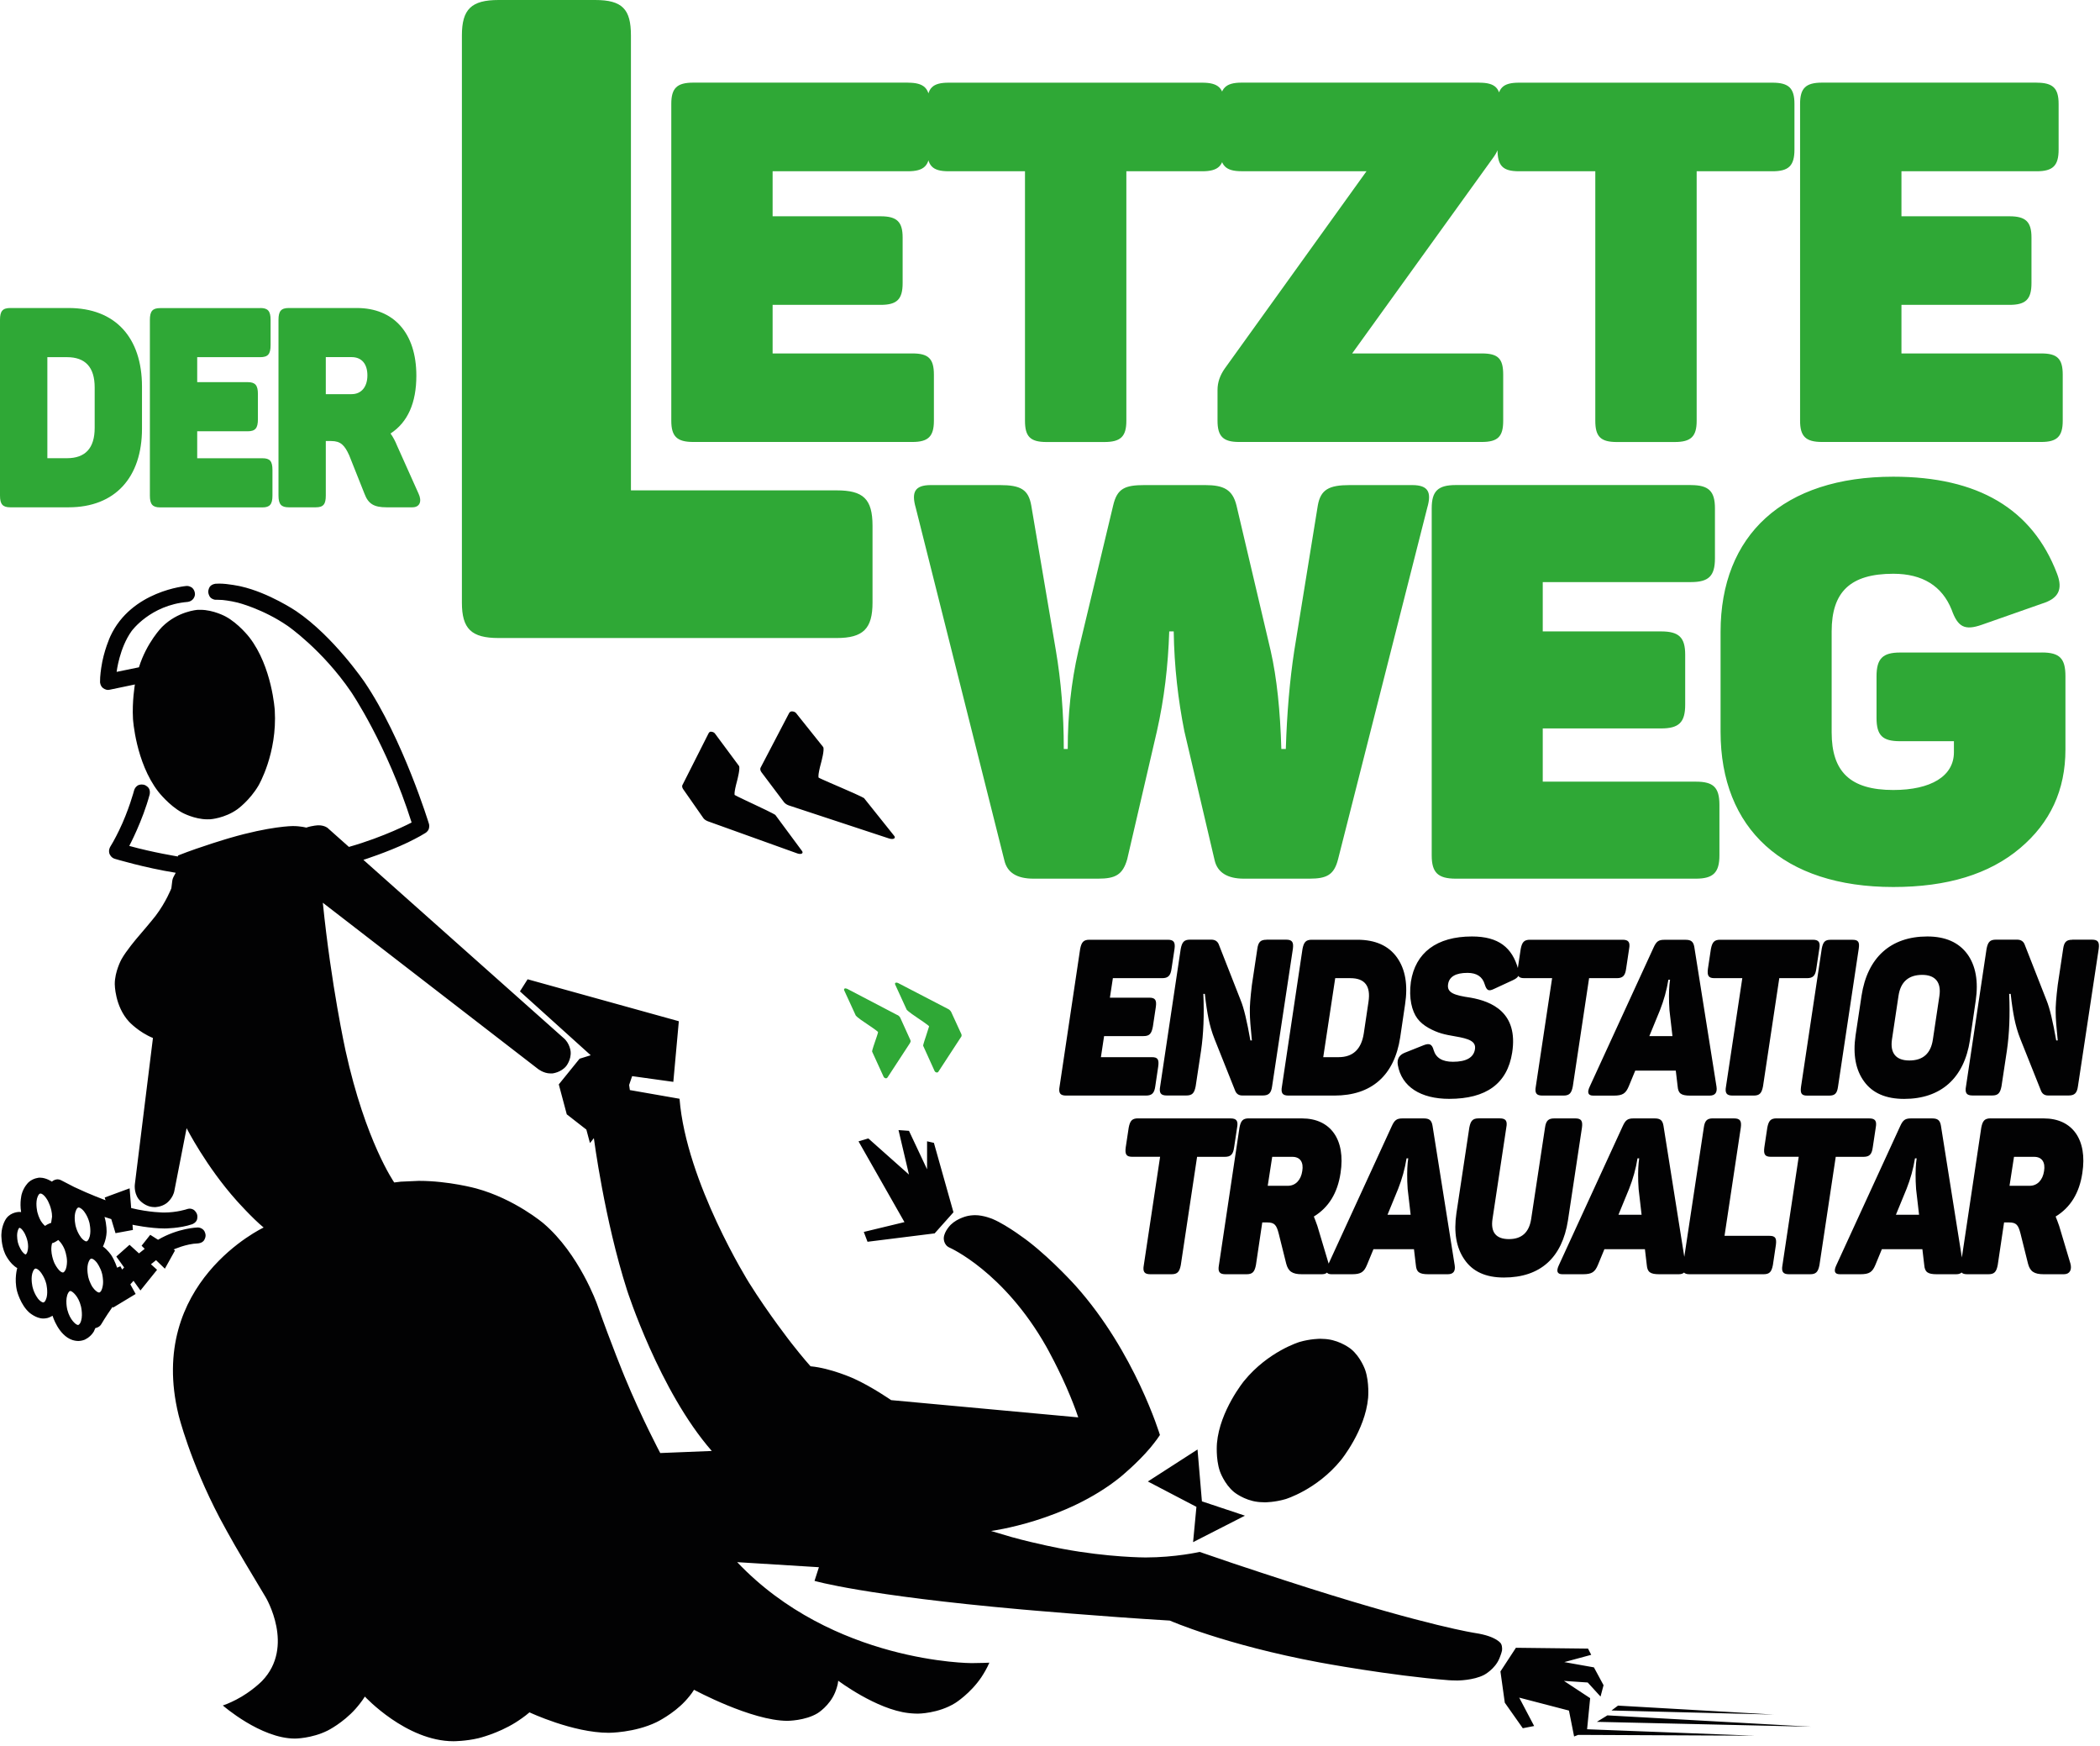
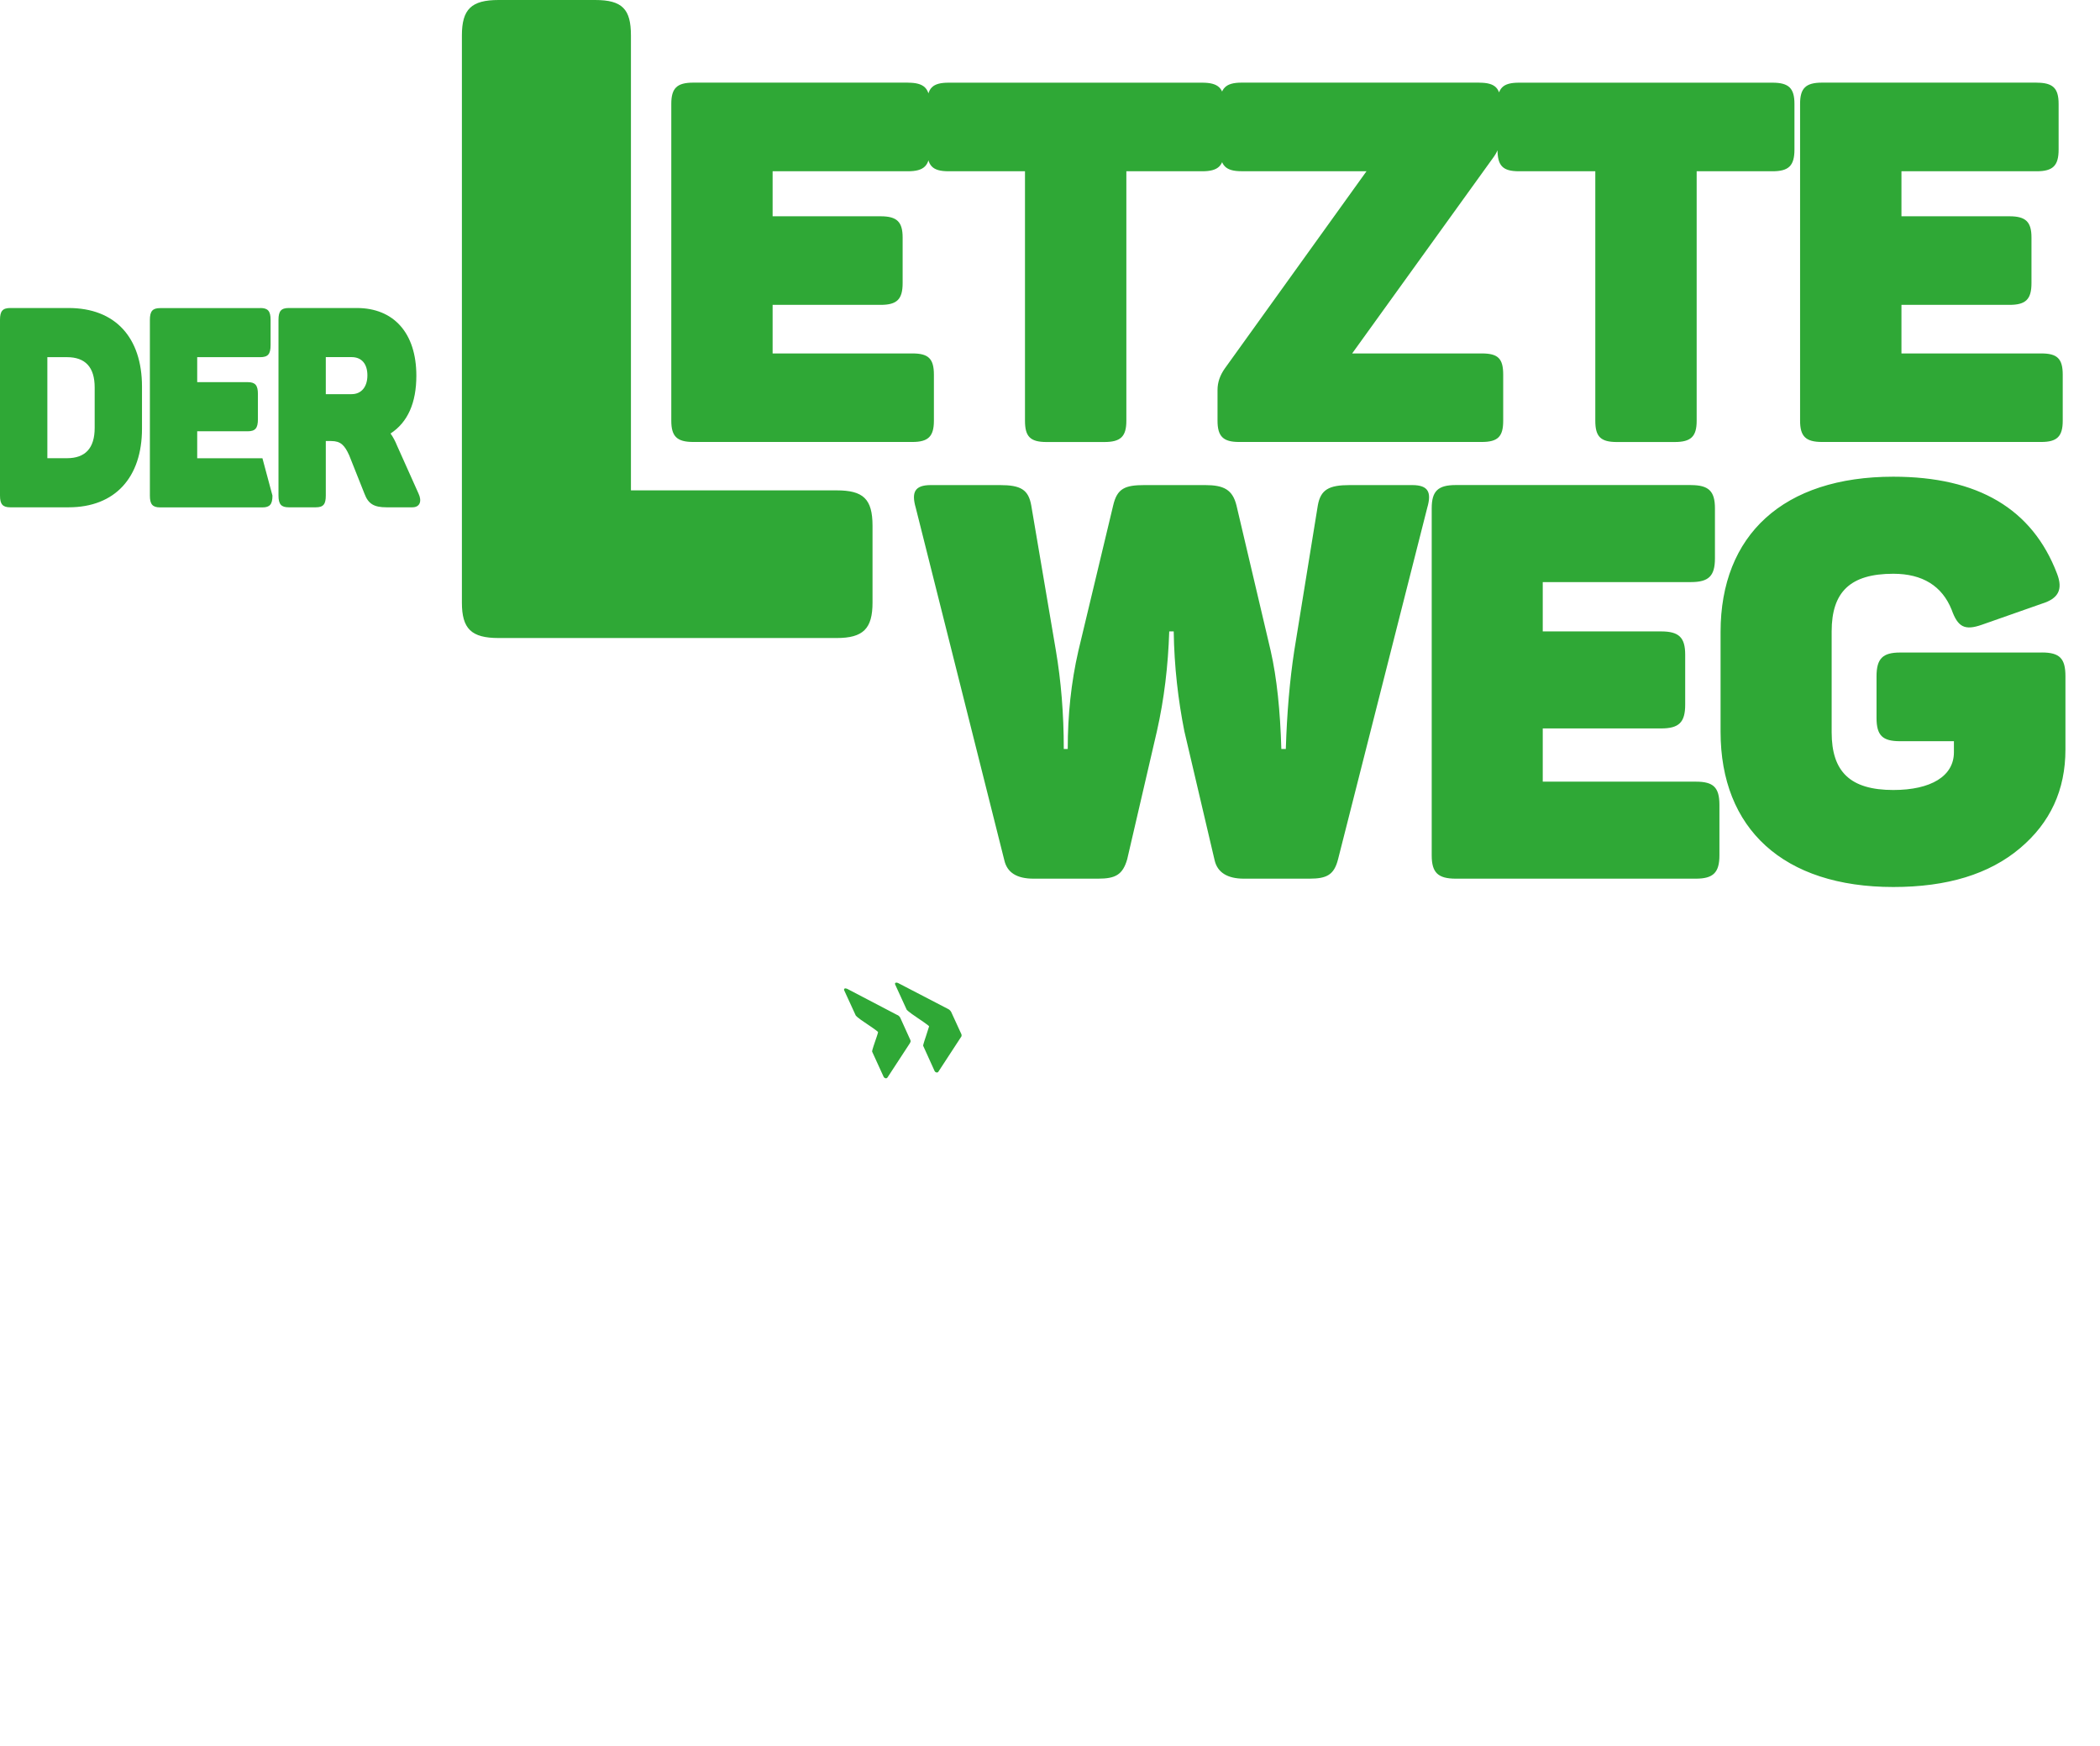
<svg xmlns="http://www.w3.org/2000/svg" contentScriptType="text/ecmascript" width="225.0" zoomAndPan="magnify" contentStyleType="text/css" height="187.0" preserveAspectRatio="xMidYMid meet" version="1.0">
-   <path fill="#020203" d="M160.924 176.821 C160.876 177.073 160.658 177.615 160.658 177.615 C160.187 178.783 159.023 179.396 159.023 179.396 C157.873 180.005 156.13 180.005 156.13 180.005 C155.712 180.005 155.251 179.976 155.251 179.976 C148.903 179.477 141.363 178.066 141.363 178.066 C131.209 176.17 125.337 173.586 125.337 173.586 C117.92 173.144 109.454 172.393 109.454 172.393 C92.52 170.887 87.27 169.333 87.27 169.333 L87.741 167.87 L78.984 167.328 C89.251 178.142 104.094 178.142 104.094 178.142 C105.04 178.142 106.004 178.095 106.004 178.095 L105.79 178.551 C105.51 179.111 105.14 179.662 105.14 179.662 C103.957 181.411 102.351 182.413 102.351 182.413 C100.521 183.554 98.345 183.554 98.345 183.554 C97.847 183.554 97.338 183.492 97.338 183.492 C93.879 183.097 89.812 180.028 89.812 180.028 L89.755 180.399 C89.655 180.86 89.465 181.302 89.465 181.302 C88.871 182.727 87.612 183.501 87.612 183.501 C86.272 184.323 84.363 184.323 84.363 184.323 C80.514 184.323 74.361 180.998 74.361 180.998 L74.128 181.349 C73.81 181.791 73.406 182.219 73.406 182.219 C72.1 183.62 70.342 184.466 70.342 184.466 C67.99 185.606 65.22 185.606 65.22 185.606 C61.376 185.606 56.73 183.416 56.73 183.416 L56.335 183.739 C55.831 184.133 55.228 184.509 55.228 184.509 C53.313 185.701 51.261 186.186 51.261 186.186 C49.902 186.509 48.586 186.509 48.586 186.509 C43.526 186.509 39.093 181.725 39.093 181.725 L38.836 182.109 C38.499 182.589 38.081 183.055 38.081 183.055 C36.732 184.561 35.111 185.364 35.111 185.364 C33.396 186.224 31.6 186.224 31.6 186.224 C27.928 186.224 23.875 182.679 23.875 182.679 C24.478 182.489 25.305 182.057 25.305 182.057 C26.963 181.202 28.075 180.057 28.075 180.057 C31.634 176.375 28.469 171.091 28.469 171.091 L26.222 167.333 C24.687 164.767 23.556 162.625 23.556 162.625 C20.335 156.495 19.128 151.554 19.128 151.554 C15.679 137.377 28.246 131.485 28.246 131.485 C27.011 130.464 25.367 128.62 25.367 128.62 C22.074 124.943 19.993 120.842 19.993 120.842 L18.696 127.48 C18.563 128.359 17.836 128.886 17.836 128.886 C17.271 129.3 16.601 129.3 16.601 129.3 C16.425 129.3 16.24 129.271 16.24 129.271 C15.361 129.138 14.833 128.416 14.833 128.416 C14.311 127.694 14.453 126.815 14.453 126.815 L16.387 111.183 C14.852 110.551 13.831 109.444 13.831 109.444 C12.296 107.786 12.296 105.406 12.296 105.406 C12.296 104.066 13.004 102.773 13.004 102.773 C13.508 101.852 14.681 100.479 14.681 100.479 C16.306 98.583 16.681 98.084 16.681 98.084 C17.798 96.606 18.359 95.148 18.359 95.148 L18.463 94.312 C18.492 94.084 18.658 93.803 18.658 93.803 L18.829 93.485 C15.518 92.962 12.291 91.988 12.291 91.988 C11.873 91.865 11.726 91.442 11.726 91.442 C11.593 91.043 11.812 90.701 11.812 90.701 C12.234 90.035 12.752 88.962 12.752 88.962 C13.797 86.819 14.368 84.662 14.368 84.662 C14.472 84.277 14.79 84.115 14.79 84.115 C14.966 84.03 15.166 84.03 15.166 84.03 C15.289 84.03 15.418 84.058 15.418 84.058 C15.755 84.149 15.936 84.42 15.936 84.42 C16.13 84.714 16.035 85.099 16.035 85.099 C15.285 87.907 13.85 90.61 13.85 90.61 C16.411 91.318 19.062 91.741 19.062 91.741 L19.067 91.637 C21.608 90.634 24.597 89.765 24.597 89.765 C28.992 88.482 31.367 88.482 31.367 88.482 C32.223 88.482 32.812 88.648 32.812 88.648 C33.51 88.415 34.095 88.401 34.095 88.401 C34.118 88.401 34.142 88.401 34.142 88.401 C34.755 88.401 35.093 88.677 35.093 88.677 L37.383 90.715 C41.184 89.641 44.101 88.102 44.101 88.102 C41.454 79.735 37.615 74.109 37.615 74.109 C34.541 69.605 30.831 67.049 30.831 67.049 C28.17 65.215 25.457 64.545 25.457 64.545 C24.602 64.336 23.837 64.265 23.837 64.265 L23.214 64.241 C23.176 64.246 23.134 64.246 23.134 64.246 C22.796 64.246 22.568 64.018 22.568 64.018 C22.34 63.79 22.317 63.443 22.317 63.443 C22.293 63.101 22.488 62.84 22.488 62.84 C22.701 62.559 23.1 62.526 23.1 62.526 C23.291 62.512 23.5 62.512 23.5 62.512 C24.464 62.512 25.79 62.806 25.79 62.806 C28.802 63.481 31.729 65.457 31.729 65.457 C35.748 68.175 39.065 73.069 39.065 73.069 C43.179 79.141 45.959 88.244 45.959 88.244 C46.039 88.525 45.94 88.796 45.94 88.796 C45.84 89.071 45.588 89.218 45.588 89.218 C44.942 89.636 43.692 90.24 43.692 90.24 C41.488 91.29 38.936 92.102 38.936 92.102 L60.369 111.174 C61.058 111.739 61.139 112.623 61.139 112.623 C61.224 113.511 60.659 114.2 60.659 114.2 C60.093 114.88 59.205 114.975 59.205 114.975 C59.096 114.98 58.982 114.98 58.982 114.98 C58.231 114.98 57.632 114.49 57.632 114.49 L34.589 96.697 C35.487 105.577 37.022 112.537 37.022 112.537 C39.164 122.273 42.238 126.658 42.238 126.658 L42.946 126.572 L44.856 126.487 C44.88 126.487 44.899 126.487 44.899 126.487 C48.087 126.487 51.028 127.299 51.028 127.299 C55.181 128.435 58.236 131.043 58.236 131.043 C62.065 134.303 63.975 139.7 63.975 139.7 C65.552 144.157 66.916 147.449 66.916 147.449 C68.769 151.949 70.741 155.64 70.741 155.64 L76.262 155.417 C70.651 149.008 67.182 138.189 67.182 138.189 C64.764 130.654 63.628 121.912 63.628 121.912 L63.21 122.439 L62.825 120.995 L60.725 119.36 L59.87 116.153 L62.098 113.402 L63.291 113.031 L55.708 106.19 L56.53 104.893 L72.732 109.387 L72.142 115.882 L67.729 115.269 L67.406 116.215 L67.486 116.761 L72.808 117.692 C73.52 126.648 80.253 137.396 80.253 137.396 C82.353 140.755 84.809 143.886 84.809 143.886 C86.035 145.458 86.843 146.347 86.843 146.347 C89.004 146.542 91.461 147.654 91.461 147.654 C93.414 148.537 95.48 149.972 95.48 149.972 L115.526 151.82 C115.246 150.937 114.671 149.549 114.671 149.549 C113.535 146.77 112.105 144.247 112.105 144.247 C107.529 136.175 101.747 133.642 101.747 133.642 C101.054 133.343 101.12 132.578 101.12 132.578 C101.177 131.856 101.876 131.176 101.876 131.176 C102.631 130.445 103.719 130.236 103.719 130.236 C104.094 130.16 104.479 130.16 104.479 130.16 C105.396 130.16 106.356 130.573 106.356 130.573 C107.995 131.267 110.228 133.006 110.228 133.006 C112.837 135.03 115.269 137.752 115.269 137.752 C121.612 144.85 124.278 153.707 124.278 153.707 C123.945 154.239 123.246 155.08 123.246 155.08 C121.845 156.743 120.025 158.225 120.025 158.225 C114.167 162.952 106.185 163.988 106.185 163.988 L108.366 164.634 C111.098 165.394 113.853 165.903 113.853 165.903 C118.757 166.825 122.738 166.825 122.738 166.825 C125.931 166.825 128.535 166.231 128.535 166.231 L132.036 167.428 C136.341 168.872 140.332 170.136 140.332 170.136 C153.113 174.184 158.068 174.921 158.068 174.921 C160.377 175.272 160.819 176.056 160.819 176.056 C161.004 176.384 160.924 176.821 160.924 176.821 ZM170.374 181.895 L167.566 180.047 L170.113 180.218 L171.486 181.724 L171.809 180.508 L170.778 178.598 L167.604 178.033 L170.488 177.254 L170.146 176.588 L162.42 176.498 L160.762 179.035 L161.228 182.38 L163.157 185.117 L164.373 184.879 L162.772 181.838 L168.103 183.226 L168.654 186 L169.091 185.829 L187.963 185.915 L170.046 185.226 L170.374 181.895 ZM194.059 184.955 L172.222 183.739 L171.091 184.433 L194.059 184.955 ZM173.358 182.694 L172.659 183.216 L190.063 183.653 L173.358 182.694 ZM128.188 161.404 L127.831 165.185 L133.386 162.349 L128.777 160.814 L128.306 155.26 L122.985 158.686 L128.188 161.404 ZM132.226 159.826 C132.226 159.826 133.281 160.691 134.744 160.871 C134.744 160.871 135.125 160.919 135.524 160.919 C135.524 160.919 136.578 160.919 137.733 160.577 C137.733 160.577 141.087 159.574 143.672 156.4 C143.672 156.4 146.271 153.222 146.584 149.734 C146.584 149.734 146.732 148.081 146.271 146.746 C146.271 146.746 145.8 145.354 144.741 144.494 C144.741 144.494 143.677 143.629 142.228 143.449 C142.228 143.449 141.843 143.401 141.444 143.401 C141.444 143.401 140.389 143.401 139.234 143.743 C139.234 143.743 135.88 144.746 133.291 147.92 C133.291 147.92 130.692 151.098 130.388 154.585 C130.388 154.585 130.24 156.23 130.696 157.574 C130.692 157.569 131.167 158.961 132.226 159.826 ZM92.549 131.956 L92.948 133.01 L100.141 132.112 L102.156 129.851 L100.061 122.415 L99.329 122.249 L99.329 125.247 L97.39 121.127 L96.269 121.047 L97.39 125.812 L93.034 121.94 L91.984 122.254 L96.906 130.905 L92.549 131.956 ZM16.72 134.982 L16.173 135.419 L16.829 136.013 L15.047 138.227 L14.306 137.191 L13.964 137.571 L14.534 138.602 L12.101 140.071 L12.073 139.966 C11.313 141.04 10.852 141.838 10.852 141.838 C10.648 142.194 10.215 142.256 10.215 142.256 L10.049 142.631 C9.65 143.287 9.023 143.52 9.023 143.52 C8.709 143.639 8.386 143.639 8.386 143.639 C8.077 143.639 7.759 143.534 7.759 143.534 C6.253 143.035 5.63 140.935 5.63 140.935 C5.331 141.111 5.098 141.173 5.098 141.173 C4.865 141.23 4.632 141.23 4.632 141.23 C3.863 141.23 3.14 140.593 3.14 140.593 C2.195 139.757 1.825 138.289 1.825 138.289 C1.501 136.958 1.848 135.828 1.848 135.828 C1.026 135.367 0.551 134.312 0.551 134.312 C0.109 133.338 0.147 132.25 0.147 132.25 C0.176 131.143 0.694 130.483 0.694 130.483 C1.202 129.813 2.053 129.813 2.053 129.813 C2.157 129.813 2.262 129.827 2.262 129.827 C2.091 128.782 2.319 127.931 2.319 127.931 C2.532 127.128 3.05 126.648 3.05 126.648 C3.554 126.178 4.205 126.145 4.205 126.145 C4.252 126.145 4.305 126.145 4.305 126.145 C4.936 126.145 5.559 126.568 5.559 126.568 C5.768 126.373 6.039 126.335 6.039 126.335 C6.101 126.321 6.162 126.321 6.162 126.321 C6.371 126.321 6.566 126.43 6.566 126.43 L7.954 127.147 C9.64 127.95 11.308 128.563 11.308 128.563 L11.218 128.269 L13.888 127.285 L14.054 129.399 C16.012 129.879 17.579 129.879 17.579 129.879 C18.948 129.879 20.022 129.518 20.022 129.518 C20.183 129.461 20.33 129.461 20.33 129.461 C20.535 129.461 20.71 129.561 20.71 129.561 C20.991 129.722 21.105 130.05 21.105 130.05 C21.214 130.383 21.091 130.678 21.091 130.678 C20.958 131.01 20.573 131.138 20.573 131.138 C19.271 131.585 17.627 131.585 17.627 131.585 C16.069 131.585 14.197 131.186 14.197 131.186 L14.239 131.746 L12.377 132.089 L11.921 130.582 L11.199 130.35 C11.45 131.191 11.422 131.984 11.422 131.984 C11.384 132.839 11.028 133.519 11.028 133.519 C11.531 133.861 11.93 134.459 11.93 134.459 C12.315 135.048 12.543 135.785 12.543 135.785 L12.9 135.633 L13.09 135.984 L13.299 135.761 L12.462 134.592 L13.878 133.333 L14.89 134.255 L15.503 133.766 L15.171 133.433 L16.097 132.264 L16.933 132.796 C19.081 131.533 21.157 131.48 21.157 131.48 C21.171 131.48 21.186 131.48 21.186 131.48 C21.566 131.48 21.794 131.737 21.794 131.737 C22.017 131.965 22.027 132.312 22.027 132.312 C22.031 132.663 21.822 132.906 21.822 132.906 C21.594 133.177 21.19 133.186 21.19 133.186 C19.946 133.224 18.601 133.837 18.601 133.837 L18.753 133.937 L17.665 135.894 L16.72 134.982 ZM3.012 133.504 C3.012 132.749 2.618 132.07 2.618 132.07 C2.3 131.518 2.1 131.518 2.1 131.518 C2.081 131.518 2.071 131.523 2.071 131.523 C1.948 131.59 1.867 131.979 1.867 131.979 C1.768 132.478 1.915 133.072 1.915 133.072 C2.067 133.666 2.38 134.06 2.38 134.06 C2.618 134.369 2.76 134.369 2.76 134.369 C2.841 134.326 2.922 134.117 2.922 134.117 C3.012 133.846 3.012 133.504 3.012 133.504 ZM4.96 137.519 C4.789 136.821 4.385 136.308 4.385 136.308 C4.062 135.88 3.834 135.88 3.834 135.88 C3.806 135.88 3.777 135.885 3.777 135.885 C3.568 135.942 3.445 136.46 3.445 136.46 C3.297 137.092 3.492 137.875 3.492 137.875 C3.687 138.66 4.114 139.154 4.114 139.154 C4.428 139.51 4.623 139.51 4.623 139.51 C4.651 139.51 4.67 139.505 4.67 139.505 C4.88 139.458 5.003 138.935 5.003 138.935 C5.15 138.308 4.96 137.519 4.96 137.519 ZM5.478 130.986 L5.578 130.321 C5.578 129.39 5.089 128.554 5.089 128.554 C4.675 127.846 4.357 127.846 4.357 127.846 C4.319 127.846 4.29 127.85 4.29 127.85 C4.081 127.907 3.958 128.421 3.958 128.421 C3.811 129.053 4.005 129.846 4.005 129.846 C4.134 130.369 4.376 130.777 4.376 130.777 C4.585 131.11 4.822 131.309 4.822 131.309 C5.146 131.081 5.478 130.986 5.478 130.986 ZM7.046 135.956 C7.179 135.614 7.179 135.134 7.179 135.134 C7.179 134.459 6.913 133.809 6.913 133.809 C6.647 133.158 6.243 132.82 6.243 132.82 C6.11 132.92 5.92 133.024 5.92 133.024 C5.687 133.158 5.583 133.158 5.583 133.158 C5.293 134.151 5.839 135.315 5.839 135.315 C6.063 135.775 6.329 136.051 6.329 136.051 C6.557 136.298 6.723 136.298 6.723 136.298 C6.752 136.298 6.78 136.293 6.78 136.293 C6.918 136.251 7.046 135.956 7.046 135.956 ZM8.676 139.933 C8.395 138.774 7.73 138.365 7.73 138.365 C7.611 138.284 7.535 138.284 7.535 138.284 C7.516 138.284 7.497 138.289 7.497 138.289 C7.407 138.313 7.322 138.465 7.322 138.465 C6.923 139.135 7.212 140.289 7.212 140.289 C7.507 141.444 8.158 141.843 8.158 141.843 C8.286 141.924 8.367 141.924 8.367 141.924 C8.381 141.924 8.391 141.919 8.391 141.919 C8.476 141.895 8.576 141.743 8.576 141.743 C8.956 141.087 8.676 139.933 8.676 139.933 ZM9.626 132.383 C9.773 131.751 9.579 130.967 9.579 130.967 C9.384 130.183 8.956 129.699 8.956 129.699 C8.643 129.338 8.438 129.338 8.438 129.338 C8.414 129.338 8.391 129.342 8.391 129.342 C8.182 129.39 8.058 129.912 8.058 129.912 C7.911 130.544 8.106 131.328 8.106 131.328 C8.3 132.112 8.728 132.606 8.728 132.606 C9.042 132.968 9.236 132.968 9.236 132.968 C9.26 132.968 9.284 132.963 9.284 132.963 C9.502 132.901 9.626 132.383 9.626 132.383 ZM10.942 136.45 C10.771 135.756 10.372 135.239 10.372 135.239 C10.039 134.816 9.811 134.816 9.811 134.816 C9.787 134.816 9.754 134.821 9.754 134.821 C9.55 134.877 9.422 135.391 9.422 135.391 C9.27 136.023 9.464 136.811 9.464 136.811 C9.612 137.405 9.902 137.847 9.902 137.847 C10.153 138.218 10.41 138.37 10.41 138.37 C10.533 138.446 10.614 138.446 10.614 138.446 C10.633 138.446 10.652 138.441 10.652 138.441 C10.733 138.422 10.838 138.27 10.838 138.27 C10.99 138.004 11.032 137.576 11.032 137.576 C11.089 137.039 10.942 136.45 10.942 136.45 ZM11.047 73.71 C11.047 73.71 11.294 73.9 11.569 73.9 C11.569 73.9 11.659 73.9 11.759 73.877 L14.453 73.316 C14.453 73.316 14.14 75.126 14.249 77.008 C14.249 77.008 14.529 81.645 16.957 84.795 C16.957 84.795 18.107 86.282 19.523 87.047 C19.523 87.047 20.825 87.76 22.207 87.76 C22.207 87.76 22.369 87.76 22.53 87.755 C22.53 87.755 24.07 87.655 25.428 86.686 C25.428 86.686 26.745 85.755 27.695 84.144 C27.695 84.144 29.719 80.718 29.439 76.081 C29.439 76.081 29.158 71.434 26.73 68.284 C26.73 68.284 25.59 66.797 24.165 66.032 C24.165 66.032 22.863 65.32 21.49 65.32 C21.49 65.32 21.323 65.32 21.157 65.325 C21.157 65.325 19.062 65.457 17.361 67.154 C17.361 67.154 15.717 68.807 14.886 71.477 L12.496 71.967 C12.496 71.967 12.786 69.425 14.097 67.6 C14.097 67.6 16.097 64.811 20.102 64.474 C20.102 64.474 20.463 64.445 20.696 64.156 C20.696 64.156 20.929 63.88 20.882 63.547 C20.882 63.547 20.858 63.191 20.582 62.958 C20.582 62.958 20.345 62.764 20.036 62.764 C20.036 62.764 19.998 62.764 19.955 62.768 C19.955 62.768 14.078 63.258 11.816 68.17 C11.816 68.17 11.104 69.719 10.847 71.525 C10.847 71.525 10.704 72.432 10.719 73.064 C10.719 73.069 10.733 73.468 11.047 73.71 ZM76.233 78.381 C76.457 78.395 76.58 78.542 76.58 78.542 L79.174 82.039 C79.341 82.263 78.975 83.631 78.975 83.631 C78.604 84.999 78.713 85.151 78.713 85.151 C78.751 85.204 80.875 86.197 80.875 86.197 C82.994 87.189 83.075 87.294 83.075 87.294 L85.93 91.152 C86.078 91.347 85.902 91.432 85.902 91.432 C85.85 91.456 85.788 91.466 85.788 91.466 C85.636 91.489 85.417 91.409 85.417 91.409 L75.934 88.002 C75.763 87.95 75.597 87.845 75.597 87.845 C75.435 87.741 75.359 87.627 75.359 87.627 L73.202 84.538 C73.107 84.405 73.088 84.263 73.088 84.263 C73.074 84.115 73.154 84.02 73.154 84.02 L75.924 78.538 C75.986 78.395 76.138 78.371 76.138 78.371 C76.181 78.376 76.233 78.381 76.233 78.381 ZM84.904 76.2 C85.151 76.21 85.284 76.371 85.284 76.371 L88.192 80.01 C88.377 80.239 87.978 81.683 87.978 81.683 C87.584 83.127 87.707 83.289 87.707 83.289 C87.75 83.351 90.126 84.367 90.126 84.367 C92.501 85.389 92.582 85.498 92.582 85.498 L95.803 89.527 C95.975 89.731 95.77 89.831 95.77 89.831 C95.713 89.855 95.647 89.865 95.647 89.865 C95.476 89.888 95.229 89.803 95.229 89.803 L84.648 86.315 C84.458 86.268 84.267 86.154 84.267 86.154 C84.092 86.044 84.001 85.926 84.001 85.926 L81.583 82.714 C81.479 82.571 81.46 82.424 81.46 82.424 C81.445 82.277 81.521 82.172 81.521 82.172 L84.548 76.38 C84.619 76.228 84.795 76.2 84.795 76.2 C84.847 76.2 84.904 76.2 84.904 76.2 ZM116.733 100.659 C116.091 100.659 115.873 100.916 115.73 101.647 L113.53 116.362 C113.392 117.089 113.592 117.35 114.229 117.35 L122.776 117.35 C123.418 117.35 123.679 117.094 123.779 116.362 L124.097 114.224 C124.197 113.473 124.035 113.236 123.418 113.236 L117.954 113.236 L118.296 110.979 L122.52 110.979 C123.161 110.979 123.379 110.722 123.522 109.967 L123.84 107.853 C123.94 107.126 123.779 106.864 123.142 106.864 L118.918 106.864 L119.237 104.774 L124.52 104.774 C125.142 104.774 125.423 104.517 125.522 103.762 L125.841 101.647 C125.94 100.921 125.76 100.659 125.118 100.659 L116.733 100.659 ZM135.69 100.659 C135.048 100.659 134.811 100.916 134.711 101.647 L134.131 105.501 C133.97 106.841 133.889 107.829 133.913 108.461 C133.913 109.097 133.994 110.081 134.131 111.445 L133.97 111.445 C133.609 109.397 133.272 107.967 132.929 107.14 L130.568 101.12 C130.43 100.816 130.169 100.65 129.789 100.65 L127.508 100.65 C126.867 100.65 126.648 100.906 126.506 101.638 L124.306 116.353 C124.168 117.079 124.368 117.341 125.004 117.341 L127.105 117.341 C127.746 117.341 127.965 117.084 128.107 116.353 L128.687 112.523 C128.948 110.737 129.029 108.713 128.929 106.456 L129.09 106.456 C129.209 107.563 129.352 108.456 129.49 109.135 C129.632 109.82 129.832 110.546 130.131 111.297 L132.355 116.87 C132.492 117.174 132.735 117.341 133.096 117.341 L135.296 117.341 C135.937 117.341 136.198 117.084 136.298 116.353 L138.522 101.638 C138.621 100.911 138.441 100.65 137.799 100.65 L135.69 100.65 ZM140.555 100.659 C139.914 100.659 139.695 100.916 139.553 101.647 L137.353 116.362 C137.215 117.089 137.415 117.35 138.051 117.35 L142.974 117.35 C146.955 117.35 149.397 115.189 150.02 111.121 L150.542 107.596 C150.861 105.505 150.58 103.833 149.682 102.564 C148.78 101.296 147.359 100.659 145.42 100.659 L140.555 100.659 ZM146.119 110.698 C145.857 112.39 144.959 113.236 143.415 113.236 L141.776 113.236 L143.059 104.774 L144.679 104.774 C146.242 104.774 146.879 105.62 146.623 107.311 L146.119 110.698 ZM151.165 105.173 C150.922 106.936 151.283 108.323 151.863 109.097 C152.162 109.496 152.561 109.824 153.065 110.109 C154.087 110.675 154.785 110.813 155.887 111.003 C157.408 111.259 158.168 111.544 158.03 112.39 C157.892 113.283 157.089 113.73 155.669 113.73 C154.529 113.73 153.849 113.307 153.607 112.485 C153.426 111.825 153.146 111.711 152.505 111.967 L150.504 112.765 C149.925 112.998 149.663 113.426 149.763 114.058 C150.162 116.409 152.224 117.702 155.27 117.702 C159.251 117.702 161.494 116.058 162.016 112.765 C162.696 108.442 159.817 107.263 157.574 106.864 C155.811 106.608 155.013 106.347 155.151 105.43 C155.27 104.608 155.973 104.208 157.232 104.208 C158.211 104.208 158.833 104.608 159.075 105.43 C159.294 106.114 159.494 106.204 160.078 105.924 L162.059 105.007 C162.72 104.703 162.838 104.465 162.658 103.786 C162.016 101.505 160.577 100.308 157.712 100.308 C153.925 100.308 151.644 102.047 151.165 105.173 ZM163.936 100.659 C163.294 100.659 163.076 100.916 162.933 101.647 L162.615 103.762 C162.515 104.513 162.677 104.774 163.314 104.774 L166.297 104.774 L164.554 116.362 C164.416 117.089 164.615 117.35 165.252 117.35 L167.514 117.35 C168.155 117.35 168.374 117.094 168.516 116.362 L170.26 104.774 L173.225 104.774 C173.866 104.774 174.127 104.517 174.227 103.762 L174.545 101.647 C174.683 100.921 174.484 100.659 173.847 100.659 L163.936 100.659 ZM181.534 101.438 C181.435 100.849 181.173 100.664 180.594 100.664 L178.332 100.664 C177.71 100.664 177.472 100.83 177.173 101.486 L170.326 116.391 C170.027 117.027 170.146 117.355 170.706 117.355 L172.906 117.355 C173.866 117.355 174.189 117.117 174.507 116.367 L175.206 114.675 L179.548 114.675 L179.748 116.367 C179.81 117.117 180.109 117.355 181.088 117.355 L183.169 117.355 C183.768 117.355 184.01 117.027 183.91 116.391 L181.534 101.438 ZM179.192 110.984 L176.712 110.984 L177.852 108.209 C178.27 107.149 178.574 106.071 178.755 104.94 L178.935 104.94 L178.874 105.434 C178.812 106.095 178.793 107.126 178.874 108.233 L179.192 110.984 ZM184.314 100.659 C183.672 100.659 183.454 100.916 183.311 101.647 L182.993 103.762 C182.893 104.513 183.055 104.774 183.691 104.774 L186.675 104.774 L184.931 116.362 C184.794 117.089 184.993 117.35 185.63 117.35 L187.892 117.35 C188.533 117.35 188.751 117.094 188.894 116.362 L190.638 104.774 L193.602 104.774 C194.244 104.774 194.505 104.517 194.605 103.762 L194.923 101.647 C195.061 100.921 194.862 100.659 194.225 100.659 L184.314 100.659 ZM192.966 116.414 C192.866 117.141 193.047 117.355 193.626 117.355 L195.988 117.355 C196.61 117.355 196.829 117.098 196.928 116.414 L199.152 101.605 C199.252 100.921 199.114 100.664 198.492 100.664 L196.13 100.664 C195.55 100.664 195.332 100.873 195.189 101.605 L192.966 116.414 ZM198.81 110.912 C198.511 112.979 198.829 114.628 199.732 115.849 C200.634 117.094 202.074 117.707 204.017 117.707 C207.961 117.707 210.441 115.474 211.063 111.43 L211.686 107.173 C211.985 105.106 211.686 103.434 210.783 102.189 C209.861 100.944 208.44 100.308 206.497 100.308 C202.554 100.308 200.074 102.588 199.451 106.655 L198.81 110.912 ZM207.096 111.335 C206.877 112.841 206.036 113.592 204.573 113.592 C203.152 113.592 202.492 112.818 202.711 111.335 L203.409 106.679 C203.627 105.173 204.488 104.422 205.951 104.422 C207.333 104.422 208.013 105.197 207.794 106.679 L207.096 111.335 ZM222.029 100.659 C221.388 100.659 221.15 100.916 221.05 101.647 L220.471 105.501 C220.309 106.841 220.228 107.829 220.252 108.461 C220.252 109.097 220.333 110.081 220.471 111.445 L220.309 111.445 C219.948 109.397 219.611 107.967 219.268 107.14 L216.907 101.12 C216.769 100.816 216.508 100.65 216.128 100.65 L213.847 100.65 C213.206 100.65 212.987 100.906 212.845 101.638 L210.645 116.353 C210.507 117.079 210.707 117.341 211.344 117.341 L213.444 117.341 C214.085 117.341 214.304 117.084 214.446 116.353 L215.026 112.523 C215.287 110.737 215.368 108.713 215.268 106.456 L215.43 106.456 C215.548 107.563 215.691 108.456 215.829 109.135 C215.971 109.82 216.171 110.546 216.47 111.297 L218.694 116.87 C218.831 117.174 219.074 117.341 219.435 117.341 L221.635 117.341 C222.276 117.341 222.537 117.084 222.637 116.353 L224.861 101.638 C224.96 100.911 224.78 100.65 224.138 100.65 L222.029 100.65 ZM121.935 119.792 C121.294 119.792 121.075 120.049 120.933 120.781 L120.614 122.895 C120.515 123.646 120.676 123.907 121.313 123.907 L124.296 123.907 L122.553 135.5 C122.415 136.227 122.615 136.488 123.251 136.488 L125.513 136.488 C126.154 136.488 126.373 136.232 126.515 135.5 L128.259 123.912 L131.224 123.912 C131.865 123.912 132.126 123.655 132.226 122.9 L132.545 120.785 C132.682 120.058 132.483 119.797 131.846 119.797 L121.935 119.797 ZM133.804 119.792 C133.162 119.792 132.944 120.049 132.801 120.781 L130.601 135.5 C130.464 136.227 130.663 136.488 131.3 136.488 L133.561 136.488 C134.203 136.488 134.421 136.232 134.564 135.5 L135.243 130.939 L135.766 130.939 C136.569 130.939 136.768 131.219 137.006 132.136 L137.809 135.357 C138.028 136.179 138.45 136.488 139.491 136.488 L141.653 136.488 C142.294 136.488 142.532 135.994 142.351 135.338 L141.149 131.319 C141.006 130.92 140.888 130.592 140.769 130.307 C142.351 129.342 143.311 127.793 143.629 125.651 C144.19 122.054 142.551 119.797 139.505 119.797 L133.804 119.797 ZM139.529 125.437 C139.386 126.401 138.807 127.014 137.989 127.014 L135.828 127.014 L136.308 123.912 L138.45 123.912 C139.31 123.907 139.69 124.496 139.529 125.437 ZM153.483 120.572 C153.383 119.982 153.122 119.797 152.542 119.797 L150.281 119.797 C149.659 119.797 149.421 119.963 149.122 120.619 L142.275 135.524 C141.976 136.16 142.095 136.488 142.655 136.488 L144.855 136.488 C145.815 136.488 146.138 136.255 146.456 135.5 L147.155 133.809 L151.497 133.809 L151.697 135.5 C151.758 136.251 152.058 136.488 153.037 136.488 L155.118 136.488 C155.716 136.488 155.959 136.16 155.859 135.524 L153.483 120.572 ZM151.141 130.117 L148.661 130.117 L149.801 127.342 C150.219 126.282 150.523 125.204 150.704 124.073 L150.884 124.073 L150.822 124.567 C150.761 125.228 150.742 126.259 150.822 127.366 L151.141 130.117 ZM161.389 120.781 C161.532 120.054 161.327 119.792 160.691 119.792 L158.429 119.792 C157.788 119.792 157.569 120.049 157.427 120.781 L156.044 129.951 C155.745 131.998 156.025 133.642 156.904 134.911 C157.783 136.203 159.185 136.84 161.128 136.84 C165.052 136.84 167.371 134.702 167.994 130.73 L169.495 120.785 C169.595 120.058 169.414 119.797 168.796 119.797 L166.516 119.797 C165.893 119.797 165.637 120.054 165.537 120.785 L164.055 130.563 C163.836 131.998 163.052 132.725 161.674 132.725 C160.292 132.725 159.693 131.998 159.912 130.563 L161.389 120.781 ZM178.228 120.572 C178.128 119.982 177.867 119.797 177.287 119.797 L175.025 119.797 C174.403 119.797 174.165 119.963 173.866 120.619 L167.019 135.524 C166.72 136.16 166.839 136.488 167.399 136.488 L169.599 136.488 C170.559 136.488 170.882 136.255 171.201 135.5 L171.899 133.809 L176.242 133.809 L176.441 135.5 C176.503 136.251 176.802 136.488 177.781 136.488 L179.862 136.488 C180.461 136.488 180.703 136.16 180.603 135.524 L178.228 120.572 ZM175.885 130.117 L173.405 130.117 L174.545 127.342 C174.964 126.282 175.268 125.204 175.448 124.073 L175.629 124.073 L175.567 124.567 C175.505 125.228 175.486 126.259 175.567 127.366 L175.885 130.117 ZM183.53 119.792 C182.888 119.792 182.651 120.049 182.551 120.781 L180.328 135.5 C180.228 136.227 180.389 136.488 181.026 136.488 L188.951 136.488 C189.593 136.488 189.811 136.232 189.953 135.5 L190.272 133.362 C190.372 132.611 190.21 132.374 189.573 132.374 L184.77 132.374 L186.514 120.785 C186.613 120.058 186.433 119.797 185.792 119.797 L183.53 119.797 ZM190.357 119.792 C189.716 119.792 189.497 120.049 189.355 120.781 L189.037 122.895 C188.937 123.646 189.098 123.907 189.735 123.907 L192.719 123.907 L190.98 135.5 C190.842 136.227 191.042 136.488 191.678 136.488 L193.94 136.488 C194.581 136.488 194.8 136.232 194.942 135.5 L196.686 123.912 L199.651 123.912 C200.292 123.912 200.554 123.655 200.653 122.9 L200.972 120.785 C201.109 120.058 200.91 119.797 200.273 119.797 L190.357 119.797 ZM207.956 120.572 C207.856 119.982 207.595 119.797 207.015 119.797 L204.754 119.797 C204.131 119.797 203.894 119.963 203.594 120.619 L196.748 135.524 C196.448 136.16 196.567 136.488 197.128 136.488 L199.328 136.488 C200.287 136.488 200.611 136.255 200.929 135.5 L201.627 133.809 L205.97 133.809 L206.169 135.5 C206.231 136.251 206.53 136.488 207.509 136.488 L209.59 136.488 C210.189 136.488 210.431 136.16 210.332 135.524 L207.956 120.572 ZM205.614 130.117 L203.133 130.117 L204.274 127.342 C204.692 126.282 204.996 125.204 205.176 124.073 L205.357 124.073 L205.295 124.567 C205.233 125.228 205.214 126.259 205.295 127.366 L205.614 130.117 ZM213.282 119.792 C212.641 119.792 212.422 120.049 212.28 120.781 L210.08 135.5 C209.942 136.227 210.142 136.488 210.778 136.488 L213.04 136.488 C213.681 136.488 213.9 136.232 214.042 135.5 L214.722 130.939 L215.244 130.939 C216.047 130.939 216.247 131.219 216.484 132.136 L217.287 135.357 C217.506 136.179 217.929 136.488 218.969 136.488 L221.131 136.488 C221.772 136.488 222.01 135.994 221.829 135.338 L220.627 131.319 C220.485 130.92 220.366 130.592 220.247 130.307 C221.829 129.342 222.789 127.793 223.107 125.651 C223.668 122.054 222.029 119.797 218.983 119.797 L213.282 119.797 ZM219.007 125.437 C218.865 126.401 218.285 127.014 217.468 127.014 L215.306 127.014 L215.786 123.912 L217.929 123.912 C218.784 123.907 219.164 124.496 219.007 125.437 Z" id="a" stroke="none" />
-   <path fill="#2fa836" d="M7.35 32.992 C12.344 32.992 15.213 36.147 15.213 41.412 L15.213 45.92 C15.213 51.123 12.344 54.34 7.35 54.34 L1.102 54.34 C0.285 54.34 0 54.007 0 53.076 L0 34.256 C0 33.325 0.28 32.992 1.102 32.992 L7.35 32.992 ZM10.144 41.502 C10.144 39.335 9.146 38.257 7.174 38.257 L5.074 38.257 L5.074 49.08 L7.174 49.08 C9.146 49.08 10.144 47.997 10.144 45.835 L10.144 41.502 ZM27.89 32.992 C28.707 32.992 28.992 33.325 28.992 34.256 L28.992 36.965 C28.992 37.929 28.712 38.257 27.89 38.257 L21.129 38.257 L21.129 40.932 L26.531 40.932 C27.348 40.932 27.633 41.264 27.633 42.196 L27.633 44.904 C27.633 45.868 27.353 46.196 26.531 46.196 L21.129 46.196 L21.129 49.085 L28.118 49.085 C28.911 49.085 29.192 49.384 29.192 50.349 L29.192 53.085 C29.192 54.017 28.911 54.349 28.118 54.349 L17.161 54.349 C16.344 54.349 16.059 54.017 16.059 53.085 L16.059 34.266 C16.059 33.335 16.339 33.002 17.161 33.002 L27.89 33.002 ZM38.233 32.992 C42.153 32.992 44.609 35.639 44.609 40.238 C44.609 43.155 43.687 45.232 41.844 46.434 C42.124 46.823 42.357 47.275 42.538 47.726 L44.842 52.867 C45.227 53.679 44.994 54.34 44.177 54.34 L41.412 54.34 C40.081 54.34 39.464 53.979 39.055 52.895 L37.416 48.776 C36.931 47.693 36.494 47.241 35.496 47.241 L34.907 47.241 L34.907 53.076 C34.907 54.007 34.651 54.34 33.833 54.34 L30.94 54.34 C30.123 54.34 29.838 54.007 29.838 53.076 L29.838 34.256 C29.838 33.325 30.118 32.992 30.94 32.992 L38.233 32.992 ZM37.672 38.252 L34.907 38.252 L34.907 42.219 L37.672 42.219 C38.722 42.219 39.364 41.435 39.364 40.205 C39.364 39.008 38.775 38.252 37.672 38.252 ZM63.761 0 C66.688 0 67.6 0.993 67.6 3.796 L67.6 52.525 L89.641 52.525 C92.478 52.525 93.485 53.427 93.485 56.321 L93.485 64.545 C93.485 67.349 92.478 68.341 89.641 68.341 L53.423 68.341 C50.496 68.341 49.489 67.349 49.489 64.545 L49.489 3.796 C49.489 0.993 50.496 0 53.423 0 L63.761 0 ZM97.262 8.856 C99.015 8.856 99.619 9.45 99.619 11.132 L99.619 16.012 C99.619 17.746 99.015 18.345 97.262 18.345 L82.78 18.345 L82.78 23.167 L94.354 23.167 C96.108 23.167 96.711 23.766 96.711 25.443 L96.711 30.322 C96.711 32.056 96.108 32.655 94.354 32.655 L82.78 32.655 L82.78 37.858 L97.756 37.858 C99.457 37.858 100.061 38.399 100.061 40.133 L100.061 45.065 C100.061 46.747 99.457 47.341 97.756 47.341 L74.281 47.341 C72.527 47.341 71.924 46.742 71.924 45.065 L71.924 11.127 C71.924 9.445 72.527 8.851 74.281 8.851 L97.262 8.851 ZM128.801 8.856 C130.554 8.856 131.157 9.45 131.157 11.132 L131.157 16.012 C131.157 17.746 130.554 18.345 128.801 18.345 L120.681 18.345 L120.681 45.07 C120.681 46.752 120.078 47.346 118.324 47.346 L112.124 47.346 C110.371 47.346 109.82 46.747 109.82 45.07 L109.82 18.345 L101.647 18.345 C99.894 18.345 99.343 17.751 99.343 16.012 L99.343 11.132 C99.343 9.45 99.889 8.856 101.647 8.856 L128.801 8.856 ZM158.477 8.856 C160.23 8.856 160.781 9.45 160.781 11.132 L160.781 14.387 C160.781 15.308 160.562 16.069 160.068 16.772 L144.874 37.858 L158.752 37.858 C160.506 37.858 161.057 38.399 161.057 40.133 L161.057 45.065 C161.057 46.747 160.51 47.341 158.752 47.341 L132.754 47.341 C131.053 47.341 130.449 46.742 130.449 45.065 L130.449 41.758 C130.449 40.946 130.725 40.186 131.219 39.483 L146.413 18.34 L133.029 18.34 C131.328 18.34 130.725 17.746 130.725 16.007 L130.725 11.127 C130.725 9.445 131.328 8.851 133.029 8.851 L158.477 8.851 ZM189.906 8.856 C191.659 8.856 192.263 9.45 192.263 11.132 L192.263 16.012 C192.263 17.746 191.659 18.345 189.906 18.345 L181.786 18.345 L181.786 45.07 C181.786 46.752 181.183 47.346 179.43 47.346 L173.229 47.346 C171.476 47.346 170.925 46.747 170.925 45.07 L170.925 18.345 L162.753 18.345 C161 18.345 160.448 17.751 160.448 16.012 L160.448 11.132 C160.448 9.45 160.995 8.856 162.753 8.856 L189.906 8.856 ZM218.209 8.856 C219.962 8.856 220.566 9.45 220.566 11.132 L220.566 16.012 C220.566 17.746 219.962 18.345 218.209 18.345 L203.727 18.345 L203.727 23.167 L215.301 23.167 C217.054 23.167 217.658 23.766 217.658 25.443 L217.658 30.322 C217.658 32.056 217.054 32.655 215.301 32.655 L203.727 32.655 L203.727 37.858 L218.703 37.858 C220.404 37.858 221.007 38.399 221.007 40.133 L221.007 45.065 C221.007 46.747 220.404 47.341 218.703 47.341 L195.223 47.341 C193.47 47.341 192.866 46.742 192.866 45.065 L192.866 11.127 C192.866 9.445 193.47 8.851 195.223 8.851 L218.209 8.851 ZM151.298 51.959 C153.041 51.959 153.403 52.729 152.918 54.392 L143.363 92.04 C142.94 93.704 142.161 94.117 140.299 94.117 L133.267 94.117 C131.523 94.117 130.445 93.461 130.141 92.159 L126.895 78.324 C126.235 74.998 125.812 71.434 125.755 67.633 L125.275 67.633 C125.156 71.316 124.734 74.879 123.954 78.324 L120.771 92.04 C120.291 93.704 119.507 94.117 117.645 94.117 L110.737 94.117 C108.936 94.117 107.914 93.461 107.61 92.159 L98.117 54.392 C97.638 52.729 97.999 51.959 99.737 51.959 L107.13 51.959 C109.354 51.959 110.195 52.434 110.494 54.154 L113.136 69.715 C113.678 72.922 113.977 76.423 113.977 80.224 L114.4 80.224 C114.4 76.604 114.761 73.097 115.54 69.715 L119.265 54.154 C119.688 52.316 120.529 51.959 122.629 51.959 L129.119 51.959 C131.1 51.959 132.065 52.434 132.483 54.154 L136.146 69.715 C136.806 72.622 137.167 76.129 137.286 80.224 L137.766 80.224 C137.885 76.366 138.189 72.86 138.669 69.715 L141.192 54.154 C141.491 52.434 142.394 51.959 144.617 51.959 L151.298 51.959 ZM181.159 51.959 C183.083 51.959 183.744 52.61 183.744 54.454 L183.744 59.799 C183.744 61.699 183.083 62.35 181.159 62.35 L165.295 62.35 L165.295 67.633 L177.971 67.633 C179.895 67.633 180.556 68.284 180.556 70.128 L180.556 75.473 C180.556 77.374 179.895 78.025 177.971 78.025 L165.295 78.025 L165.295 83.726 L181.701 83.726 C183.563 83.726 184.224 84.32 184.224 86.22 L184.224 91.622 C184.224 93.461 183.563 94.117 181.701 94.117 L155.982 94.117 C154.058 94.117 153.398 93.461 153.398 91.622 L153.398 54.449 C153.398 52.61 154.058 51.955 155.982 51.955 L181.159 51.955 ZM218.774 69.89 C220.699 69.89 221.297 70.546 221.297 72.442 L221.297 80.281 C221.297 84.614 219.677 88.121 216.432 90.853 C213.125 93.642 208.621 95.01 202.853 95.01 C191.075 95.01 184.347 88.776 184.347 78.381 L184.347 67.691 C184.347 57.3 191.075 51.061 202.853 51.061 C211.928 51.061 217.753 54.506 220.399 61.452 C221.06 63.172 220.518 64.122 218.779 64.659 L212.351 66.916 C210.488 67.572 209.766 67.154 209.106 65.315 C208.084 62.764 205.979 61.457 202.858 61.457 C198.23 61.457 196.249 63.414 196.249 67.633 L196.249 78.443 C196.249 82.657 198.23 84.619 202.858 84.619 C206.882 84.619 209.348 83.137 209.348 80.581 L209.348 79.393 L203.58 79.393 C201.718 79.393 201.057 78.799 201.057 76.898 L201.057 72.447 C201.057 70.546 201.718 69.895 203.58 69.895 L218.774 69.895 ZM90.587 105.867 C90.587 105.867 90.539 105.867 90.496 105.886 C90.496 105.886 90.392 105.933 90.449 106.076 L91.684 108.765 C91.684 108.765 91.76 108.945 92.896 109.686 C92.896 109.686 94.031 110.437 94.079 110.551 C94.079 110.551 94.098 110.599 93.751 111.582 C93.751 111.582 93.409 112.556 93.442 112.642 L94.677 115.345 C94.677 115.345 94.739 115.464 94.882 115.497 C94.882 115.497 94.91 115.502 94.929 115.502 C94.929 115.502 95.034 115.502 95.096 115.402 L97.495 111.73 L97.566 111.568 C97.566 111.568 97.571 111.463 97.533 111.388 L96.469 109.04 C96.469 109.04 96.369 108.798 96.122 108.713 L90.777 105.919 C90.767 105.924 90.663 105.867 90.587 105.867 ZM96.046 105.249 C96.046 105.249 95.998 105.249 95.956 105.268 C95.956 105.268 95.851 105.315 95.908 105.448 L97.143 108.147 C97.143 108.147 97.229 108.313 98.364 109.069 C98.364 109.069 99.495 109.82 99.547 109.934 L99.22 110.96 C99.22 110.96 98.877 111.948 98.911 112.019 L100.137 114.723 C100.137 114.723 100.194 114.846 100.341 114.875 C100.341 114.875 100.369 114.88 100.388 114.88 C100.388 114.88 100.498 114.88 100.55 114.78 L102.954 111.098 C102.954 111.098 103.016 111.041 103.025 110.936 C103.025 110.936 103.04 110.846 102.997 110.756 L101.923 108.418 C101.923 108.418 101.823 108.19 101.581 108.076 L96.226 105.296 C96.226 105.301 96.131 105.249 96.046 105.249 Z" id="b" stroke="none" />
+   <path fill="#2fa836" d="M7.35 32.992 C12.344 32.992 15.213 36.147 15.213 41.412 L15.213 45.92 C15.213 51.123 12.344 54.34 7.35 54.34 L1.102 54.34 C0.285 54.34 0 54.007 0 53.076 L0 34.256 C0 33.325 0.28 32.992 1.102 32.992 L7.35 32.992 ZM10.144 41.502 C10.144 39.335 9.146 38.257 7.174 38.257 L5.074 38.257 L5.074 49.08 L7.174 49.08 C9.146 49.08 10.144 47.997 10.144 45.835 L10.144 41.502 ZM27.89 32.992 C28.707 32.992 28.992 33.325 28.992 34.256 L28.992 36.965 C28.992 37.929 28.712 38.257 27.89 38.257 L21.129 38.257 L21.129 40.932 L26.531 40.932 C27.348 40.932 27.633 41.264 27.633 42.196 L27.633 44.904 C27.633 45.868 27.353 46.196 26.531 46.196 L21.129 46.196 L21.129 49.085 L28.118 49.085 L29.192 53.085 C29.192 54.017 28.911 54.349 28.118 54.349 L17.161 54.349 C16.344 54.349 16.059 54.017 16.059 53.085 L16.059 34.266 C16.059 33.335 16.339 33.002 17.161 33.002 L27.89 33.002 ZM38.233 32.992 C42.153 32.992 44.609 35.639 44.609 40.238 C44.609 43.155 43.687 45.232 41.844 46.434 C42.124 46.823 42.357 47.275 42.538 47.726 L44.842 52.867 C45.227 53.679 44.994 54.34 44.177 54.34 L41.412 54.34 C40.081 54.34 39.464 53.979 39.055 52.895 L37.416 48.776 C36.931 47.693 36.494 47.241 35.496 47.241 L34.907 47.241 L34.907 53.076 C34.907 54.007 34.651 54.34 33.833 54.34 L30.94 54.34 C30.123 54.34 29.838 54.007 29.838 53.076 L29.838 34.256 C29.838 33.325 30.118 32.992 30.94 32.992 L38.233 32.992 ZM37.672 38.252 L34.907 38.252 L34.907 42.219 L37.672 42.219 C38.722 42.219 39.364 41.435 39.364 40.205 C39.364 39.008 38.775 38.252 37.672 38.252 ZM63.761 0 C66.688 0 67.6 0.993 67.6 3.796 L67.6 52.525 L89.641 52.525 C92.478 52.525 93.485 53.427 93.485 56.321 L93.485 64.545 C93.485 67.349 92.478 68.341 89.641 68.341 L53.423 68.341 C50.496 68.341 49.489 67.349 49.489 64.545 L49.489 3.796 C49.489 0.993 50.496 0 53.423 0 L63.761 0 ZM97.262 8.856 C99.015 8.856 99.619 9.45 99.619 11.132 L99.619 16.012 C99.619 17.746 99.015 18.345 97.262 18.345 L82.78 18.345 L82.78 23.167 L94.354 23.167 C96.108 23.167 96.711 23.766 96.711 25.443 L96.711 30.322 C96.711 32.056 96.108 32.655 94.354 32.655 L82.78 32.655 L82.78 37.858 L97.756 37.858 C99.457 37.858 100.061 38.399 100.061 40.133 L100.061 45.065 C100.061 46.747 99.457 47.341 97.756 47.341 L74.281 47.341 C72.527 47.341 71.924 46.742 71.924 45.065 L71.924 11.127 C71.924 9.445 72.527 8.851 74.281 8.851 L97.262 8.851 ZM128.801 8.856 C130.554 8.856 131.157 9.45 131.157 11.132 L131.157 16.012 C131.157 17.746 130.554 18.345 128.801 18.345 L120.681 18.345 L120.681 45.07 C120.681 46.752 120.078 47.346 118.324 47.346 L112.124 47.346 C110.371 47.346 109.82 46.747 109.82 45.07 L109.82 18.345 L101.647 18.345 C99.894 18.345 99.343 17.751 99.343 16.012 L99.343 11.132 C99.343 9.45 99.889 8.856 101.647 8.856 L128.801 8.856 ZM158.477 8.856 C160.23 8.856 160.781 9.45 160.781 11.132 L160.781 14.387 C160.781 15.308 160.562 16.069 160.068 16.772 L144.874 37.858 L158.752 37.858 C160.506 37.858 161.057 38.399 161.057 40.133 L161.057 45.065 C161.057 46.747 160.51 47.341 158.752 47.341 L132.754 47.341 C131.053 47.341 130.449 46.742 130.449 45.065 L130.449 41.758 C130.449 40.946 130.725 40.186 131.219 39.483 L146.413 18.34 L133.029 18.34 C131.328 18.34 130.725 17.746 130.725 16.007 L130.725 11.127 C130.725 9.445 131.328 8.851 133.029 8.851 L158.477 8.851 ZM189.906 8.856 C191.659 8.856 192.263 9.45 192.263 11.132 L192.263 16.012 C192.263 17.746 191.659 18.345 189.906 18.345 L181.786 18.345 L181.786 45.07 C181.786 46.752 181.183 47.346 179.43 47.346 L173.229 47.346 C171.476 47.346 170.925 46.747 170.925 45.07 L170.925 18.345 L162.753 18.345 C161 18.345 160.448 17.751 160.448 16.012 L160.448 11.132 C160.448 9.45 160.995 8.856 162.753 8.856 L189.906 8.856 ZM218.209 8.856 C219.962 8.856 220.566 9.45 220.566 11.132 L220.566 16.012 C220.566 17.746 219.962 18.345 218.209 18.345 L203.727 18.345 L203.727 23.167 L215.301 23.167 C217.054 23.167 217.658 23.766 217.658 25.443 L217.658 30.322 C217.658 32.056 217.054 32.655 215.301 32.655 L203.727 32.655 L203.727 37.858 L218.703 37.858 C220.404 37.858 221.007 38.399 221.007 40.133 L221.007 45.065 C221.007 46.747 220.404 47.341 218.703 47.341 L195.223 47.341 C193.47 47.341 192.866 46.742 192.866 45.065 L192.866 11.127 C192.866 9.445 193.47 8.851 195.223 8.851 L218.209 8.851 ZM151.298 51.959 C153.041 51.959 153.403 52.729 152.918 54.392 L143.363 92.04 C142.94 93.704 142.161 94.117 140.299 94.117 L133.267 94.117 C131.523 94.117 130.445 93.461 130.141 92.159 L126.895 78.324 C126.235 74.998 125.812 71.434 125.755 67.633 L125.275 67.633 C125.156 71.316 124.734 74.879 123.954 78.324 L120.771 92.04 C120.291 93.704 119.507 94.117 117.645 94.117 L110.737 94.117 C108.936 94.117 107.914 93.461 107.61 92.159 L98.117 54.392 C97.638 52.729 97.999 51.959 99.737 51.959 L107.13 51.959 C109.354 51.959 110.195 52.434 110.494 54.154 L113.136 69.715 C113.678 72.922 113.977 76.423 113.977 80.224 L114.4 80.224 C114.4 76.604 114.761 73.097 115.54 69.715 L119.265 54.154 C119.688 52.316 120.529 51.959 122.629 51.959 L129.119 51.959 C131.1 51.959 132.065 52.434 132.483 54.154 L136.146 69.715 C136.806 72.622 137.167 76.129 137.286 80.224 L137.766 80.224 C137.885 76.366 138.189 72.86 138.669 69.715 L141.192 54.154 C141.491 52.434 142.394 51.959 144.617 51.959 L151.298 51.959 ZM181.159 51.959 C183.083 51.959 183.744 52.61 183.744 54.454 L183.744 59.799 C183.744 61.699 183.083 62.35 181.159 62.35 L165.295 62.35 L165.295 67.633 L177.971 67.633 C179.895 67.633 180.556 68.284 180.556 70.128 L180.556 75.473 C180.556 77.374 179.895 78.025 177.971 78.025 L165.295 78.025 L165.295 83.726 L181.701 83.726 C183.563 83.726 184.224 84.32 184.224 86.22 L184.224 91.622 C184.224 93.461 183.563 94.117 181.701 94.117 L155.982 94.117 C154.058 94.117 153.398 93.461 153.398 91.622 L153.398 54.449 C153.398 52.61 154.058 51.955 155.982 51.955 L181.159 51.955 ZM218.774 69.89 C220.699 69.89 221.297 70.546 221.297 72.442 L221.297 80.281 C221.297 84.614 219.677 88.121 216.432 90.853 C213.125 93.642 208.621 95.01 202.853 95.01 C191.075 95.01 184.347 88.776 184.347 78.381 L184.347 67.691 C184.347 57.3 191.075 51.061 202.853 51.061 C211.928 51.061 217.753 54.506 220.399 61.452 C221.06 63.172 220.518 64.122 218.779 64.659 L212.351 66.916 C210.488 67.572 209.766 67.154 209.106 65.315 C208.084 62.764 205.979 61.457 202.858 61.457 C198.23 61.457 196.249 63.414 196.249 67.633 L196.249 78.443 C196.249 82.657 198.23 84.619 202.858 84.619 C206.882 84.619 209.348 83.137 209.348 80.581 L209.348 79.393 L203.58 79.393 C201.718 79.393 201.057 78.799 201.057 76.898 L201.057 72.447 C201.057 70.546 201.718 69.895 203.58 69.895 L218.774 69.895 ZM90.587 105.867 C90.587 105.867 90.539 105.867 90.496 105.886 C90.496 105.886 90.392 105.933 90.449 106.076 L91.684 108.765 C91.684 108.765 91.76 108.945 92.896 109.686 C92.896 109.686 94.031 110.437 94.079 110.551 C94.079 110.551 94.098 110.599 93.751 111.582 C93.751 111.582 93.409 112.556 93.442 112.642 L94.677 115.345 C94.677 115.345 94.739 115.464 94.882 115.497 C94.882 115.497 94.91 115.502 94.929 115.502 C94.929 115.502 95.034 115.502 95.096 115.402 L97.495 111.73 L97.566 111.568 C97.566 111.568 97.571 111.463 97.533 111.388 L96.469 109.04 C96.469 109.04 96.369 108.798 96.122 108.713 L90.777 105.919 C90.767 105.924 90.663 105.867 90.587 105.867 ZM96.046 105.249 C96.046 105.249 95.998 105.249 95.956 105.268 C95.956 105.268 95.851 105.315 95.908 105.448 L97.143 108.147 C97.143 108.147 97.229 108.313 98.364 109.069 C98.364 109.069 99.495 109.82 99.547 109.934 L99.22 110.96 C99.22 110.96 98.877 111.948 98.911 112.019 L100.137 114.723 C100.137 114.723 100.194 114.846 100.341 114.875 C100.341 114.875 100.369 114.88 100.388 114.88 C100.388 114.88 100.498 114.88 100.55 114.78 L102.954 111.098 C102.954 111.098 103.016 111.041 103.025 110.936 C103.025 110.936 103.04 110.846 102.997 110.756 L101.923 108.418 C101.923 108.418 101.823 108.19 101.581 108.076 L96.226 105.296 C96.226 105.301 96.131 105.249 96.046 105.249 Z" id="b" stroke="none" />
</svg>